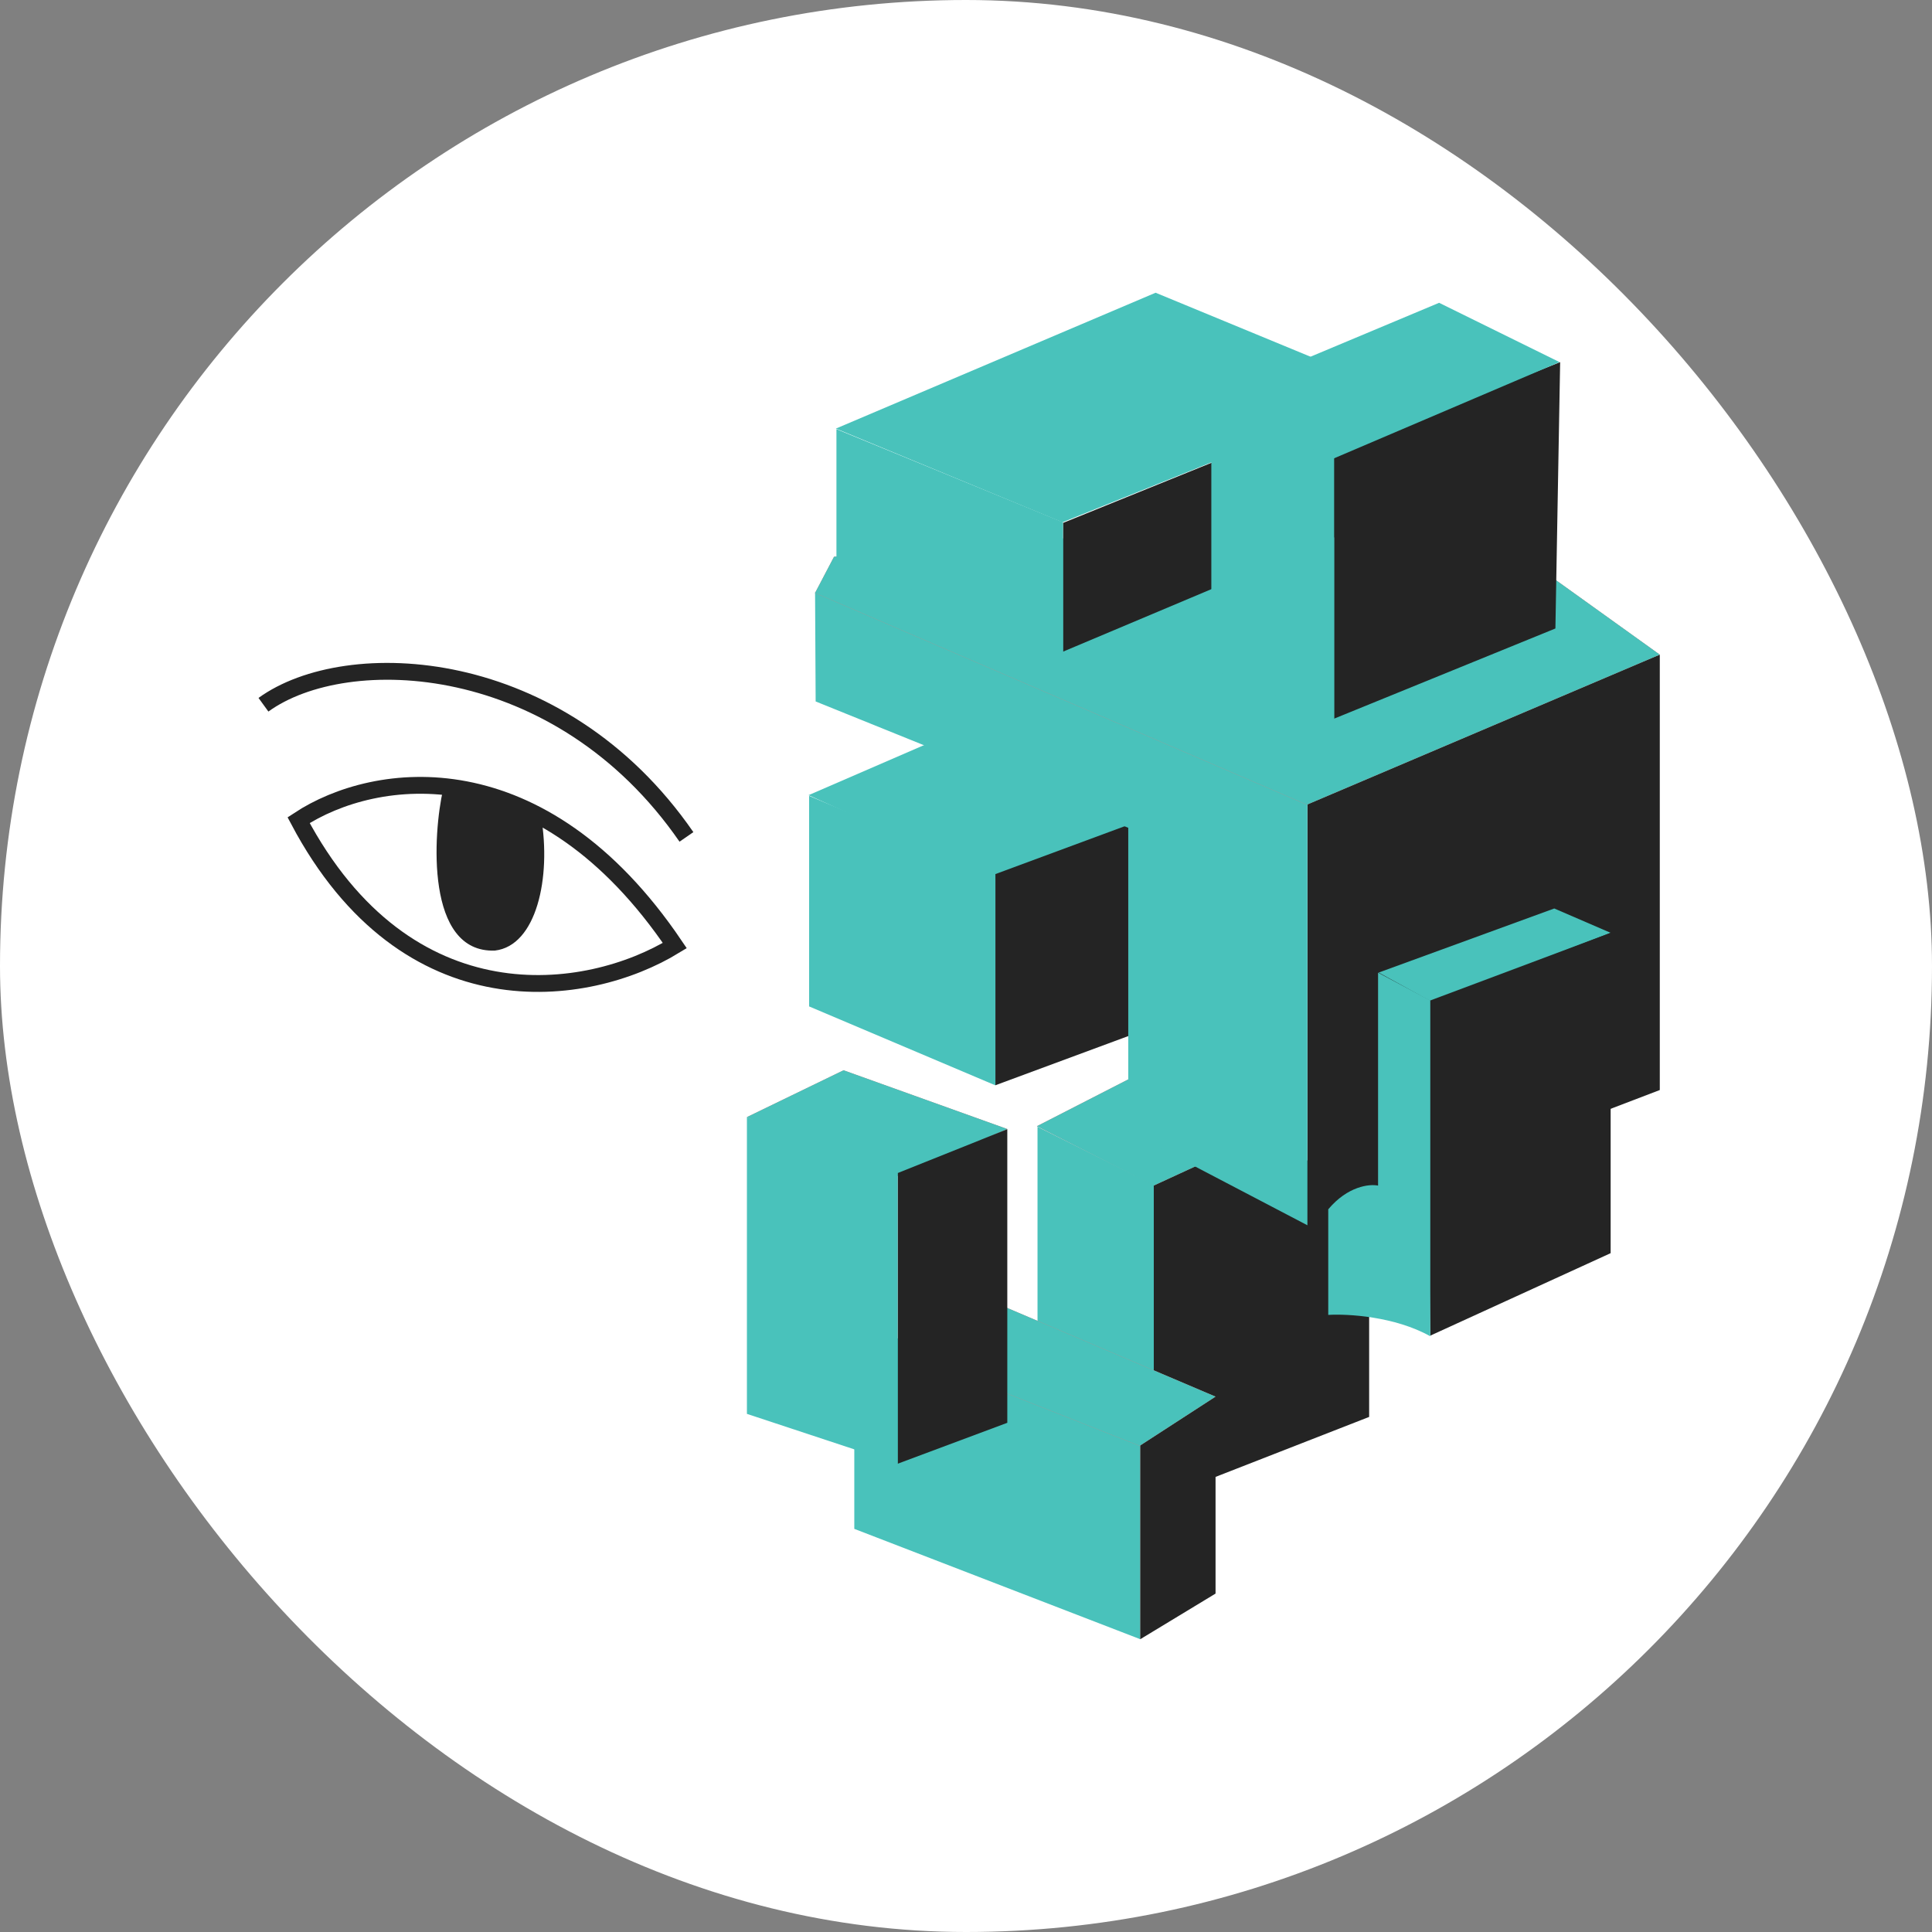
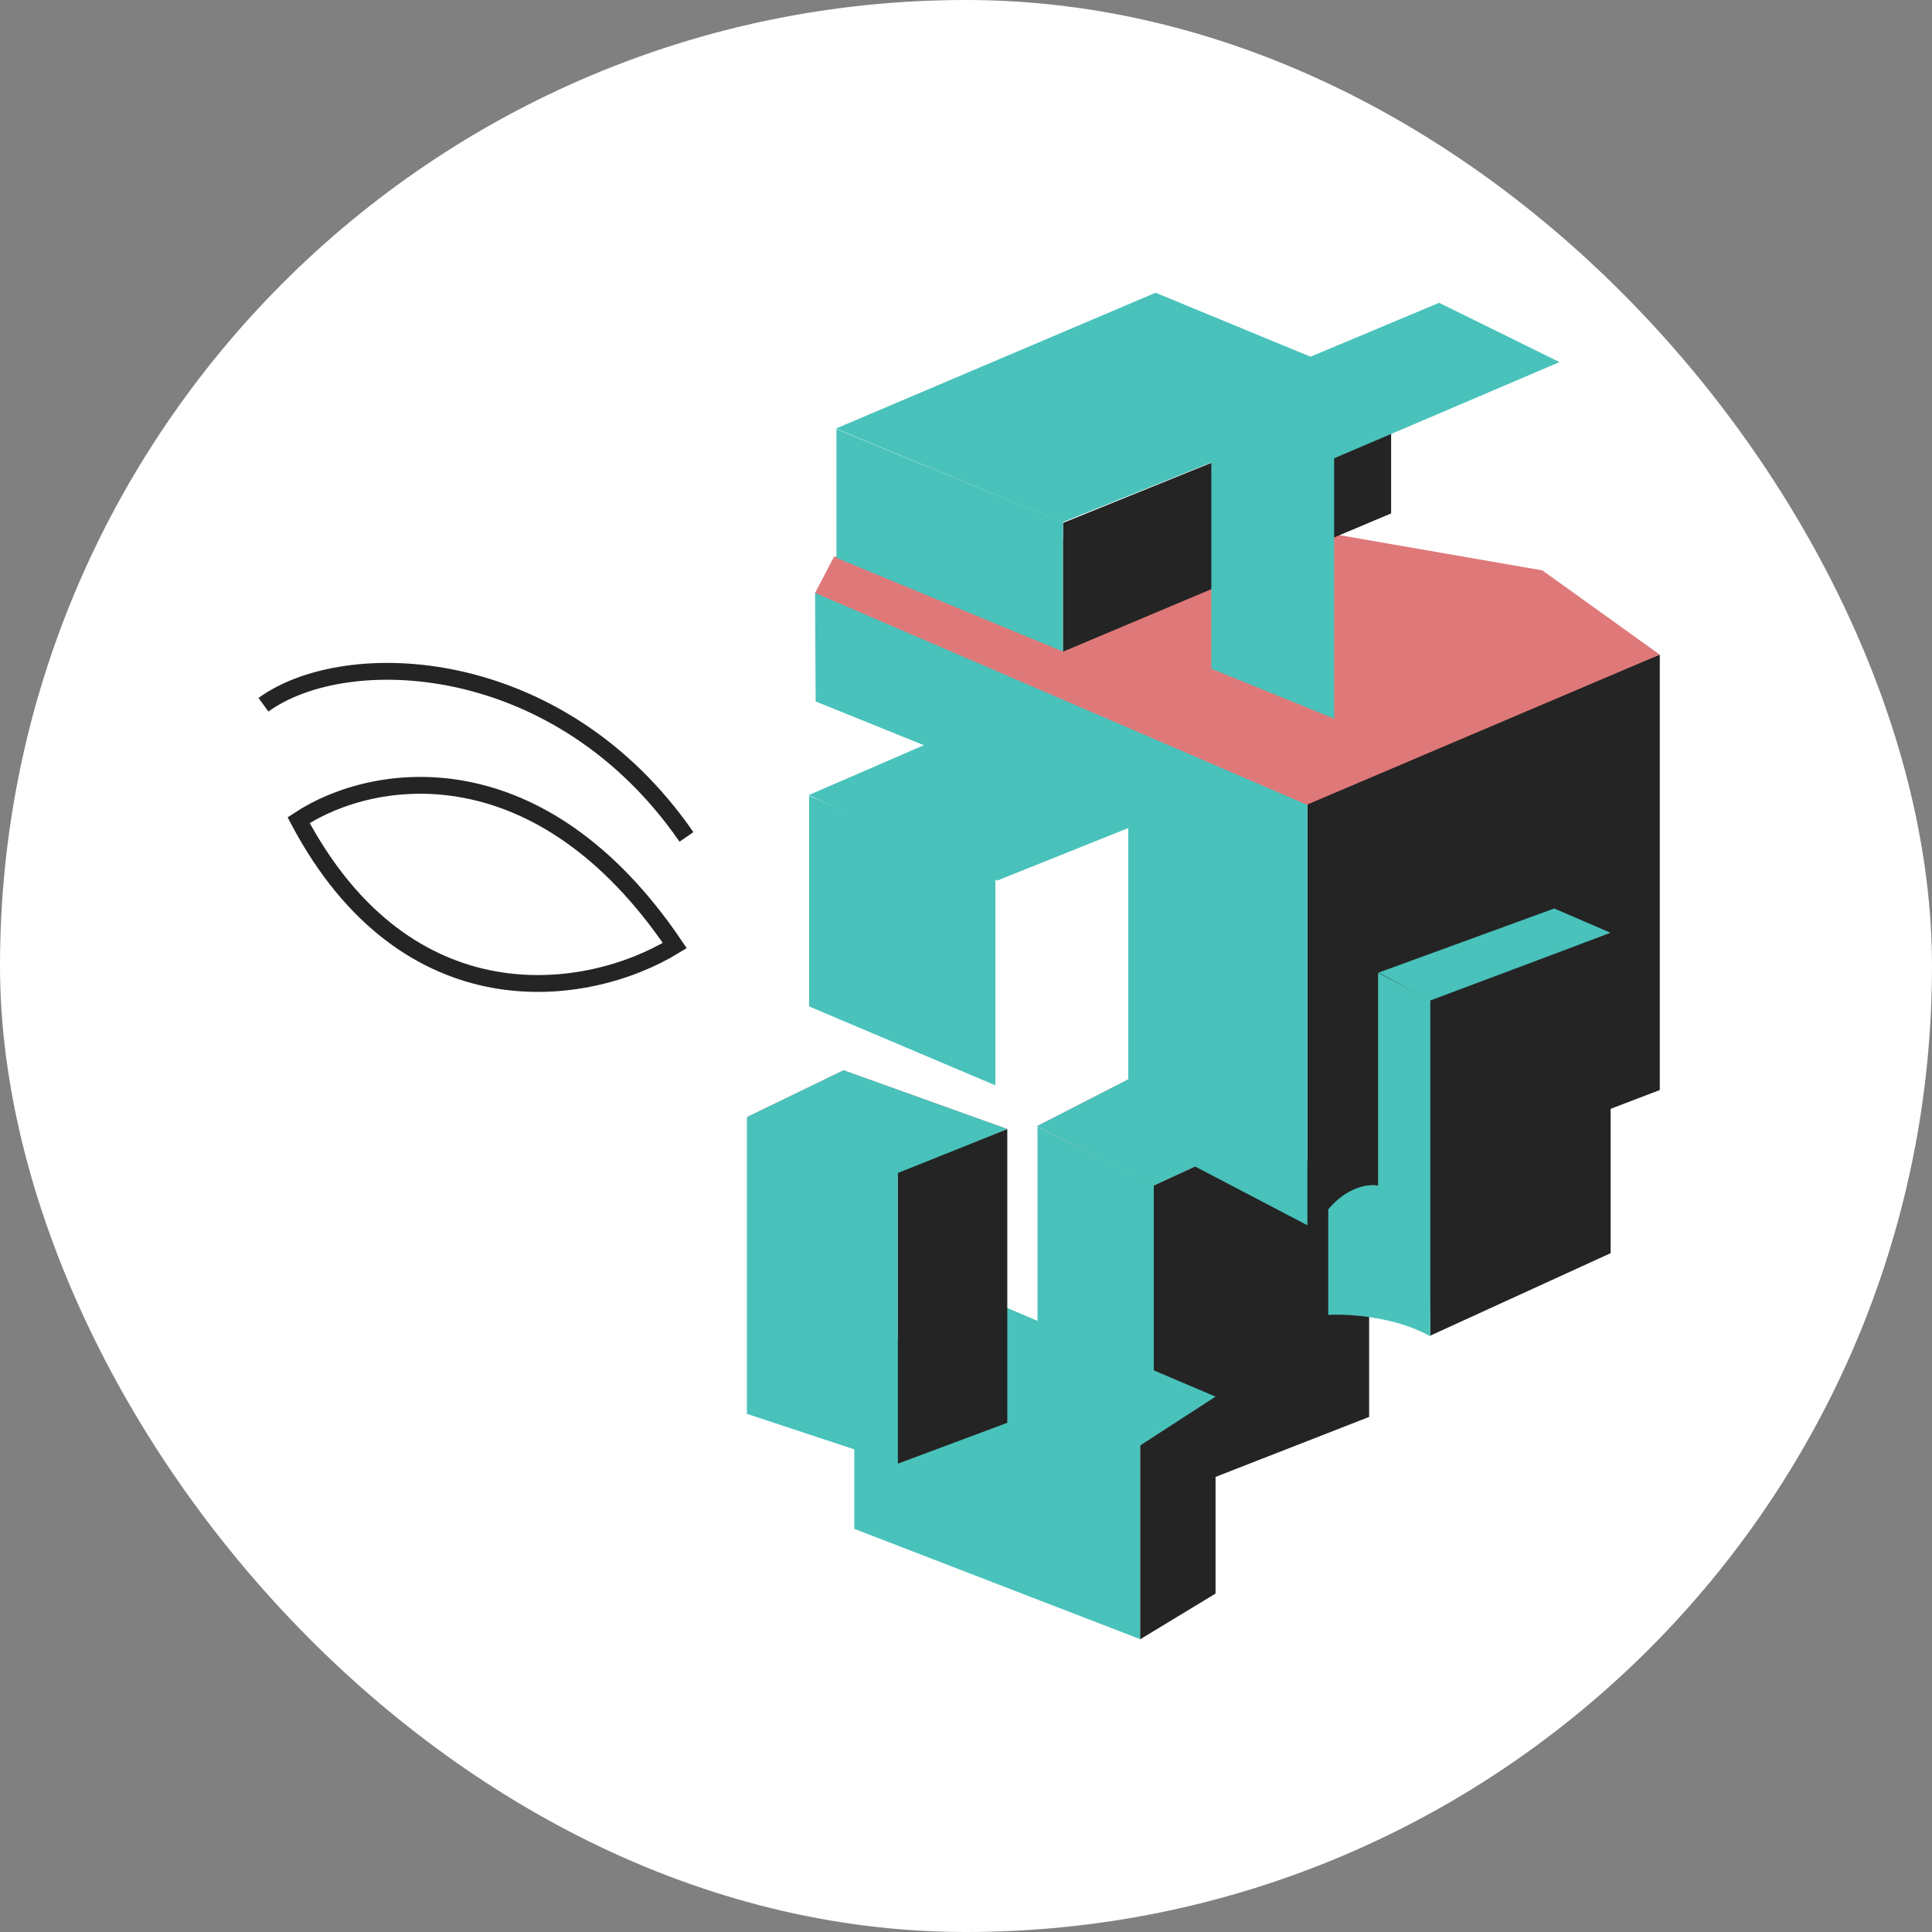
<svg xmlns="http://www.w3.org/2000/svg" width="66" height="66" viewBox="0 0 66 66" fill="none">
  <rect x="0" y="0" width="66" height="66" fill="#808080" stroke="none" />
  <rect width="66" height="66" rx="33" fill="white" />
  <path d="M46.772 48.404L38.99 51.443V49.234L38.281 41.818L40.368 39.305L46.772 39.811V48.404Z" fill="#242424" />
  <path d="M39.416 36.426L35.424 38.472L39.416 40.499L43.813 38.472L39.416 36.426Z" fill="#DF7979" />
  <path d="M39.416 36.426L35.424 38.472L39.416 40.499L43.813 38.472L39.416 36.426Z" fill="#49C2BB" />
  <path d="M35.443 45.321V38.492L39.415 40.478V47.246L35.443 45.321Z" fill="#49C2BB" />
  <path d="M27.621 27.164L31.877 25.32L38.767 28.198L34.065 30.082L27.621 27.164Z" fill="#49C2BB" />
-   <path d="M39.313 35.109L34.004 37.074V29.86L39.313 27.895V35.109Z" fill="#242424" />
  <path d="M27.641 34.381V27.188L34.004 29.883V37.077L27.641 34.381Z" fill="#49C2BB" />
  <path d="M56.701 37.237V22.363L44.664 27.004V41.837L56.701 37.237Z" fill="#242424" />
  <path d="M27.864 23.963L27.844 20.234L44.663 27.469V41.857L38.543 38.655V28.279L27.864 23.963Z" fill="#49C2BB" />
  <path d="M27.844 20.255L28.492 19.019L43.245 17.844L52.688 19.485L56.7 22.363L44.643 27.49L27.844 20.255Z" fill="#DF7979" />
-   <path d="M27.844 20.255L28.492 19.019L43.245 17.844L52.688 19.485L56.7 22.363L44.643 27.49L27.844 20.255Z" fill="#49C2BB" />
  <path d="M47.523 17.539L36.316 22.261V17.863L47.523 13.324V17.539Z" fill="#242424" />
  <path d="M28.574 19.058V14.66L36.315 17.842V22.259L28.574 19.058Z" fill="#49C2BB" />
  <path d="M28.555 14.641L39.477 10L47.522 13.323L36.296 17.842L28.555 14.641Z" fill="#49C2BB" />
-   <path d="M53.135 21.47L45.576 24.55V15.451L53.297 12.371L53.135 21.47Z" fill="#242424" />
  <path d="M41.381 22.846V13.605L45.576 15.45V24.548L41.381 22.846Z" fill="#49C2BB" />
  <path d="M49.162 10.344L41.381 13.606L45.535 15.673L53.276 12.37L49.162 10.344Z" fill="#49C2BB" />
  <path d="M53.096 31.035L47.098 33.224L48.901 34.217L55.021 31.866L53.096 31.035Z" fill="#49C2BB" />
  <path d="M55.022 42.81L48.861 45.627L48.699 34.238L55.022 31.867V42.81Z" fill="#242424" />
  <path d="M45.375 44.919V41.312C46.04 40.518 46.787 40.441 47.077 40.502V33.227L48.861 34.179V45.649C47.645 44.968 46.03 44.879 45.375 44.919Z" fill="#49C2BB" />
  <path d="M29.184 52.228L38.951 55.997V49.27L39.559 48.398L29.184 45.277V52.228Z" fill="#49C2BB" />
  <path d="M38.951 55.999V49.352L41.525 47.711V54.439L38.951 55.999Z" fill="#242424" />
-   <path d="M38.93 49.393L41.524 47.711L32.668 43.941V46.92L38.93 49.393Z" fill="#DF7979" />
  <path d="M38.93 49.393L41.524 47.711L32.668 43.941V46.92L38.93 49.393Z" fill="#49C2BB" />
  <path d="M28.817 36.562L25.514 38.163L30.276 40.332L34.41 38.569L28.817 36.562Z" fill="#DF7979" />
  <path d="M28.817 36.562L25.514 38.163L30.276 40.332L34.41 38.569L28.817 36.562Z" fill="#49C2BB" />
-   <path d="M16.907 32.473C14.526 32.564 14.792 28.467 15.137 26.971L18.483 27.893C18.839 29.979 18.326 32.309 16.907 32.473Z" fill="#242424" />
  <path d="M9 24.075C11.837 22.019 19.109 22.305 23.45 28.59" stroke="#242424" stroke-width="0.575" />
  <path d="M10.201 28.018C12.829 26.286 18.483 25.54 23.052 32.302C20.063 34.13 13.902 35.009 10.201 28.018Z" stroke="#242424" stroke-width="0.575" />
  <path d="M34.411 48.605L30.666 50.003V40.074L34.411 38.574V48.605Z" fill="#242424" />
  <path d="M25.516 48.3V38.168L30.666 40.073V50.002L25.516 48.3Z" fill="#49C2BB" />
  <circle cx="41.665" cy="35.419" r="0.161" fill="#49C2BB" />
  <circle cx="31.024" cy="32.411" r="0.161" fill="#49C2BB" />
</svg>